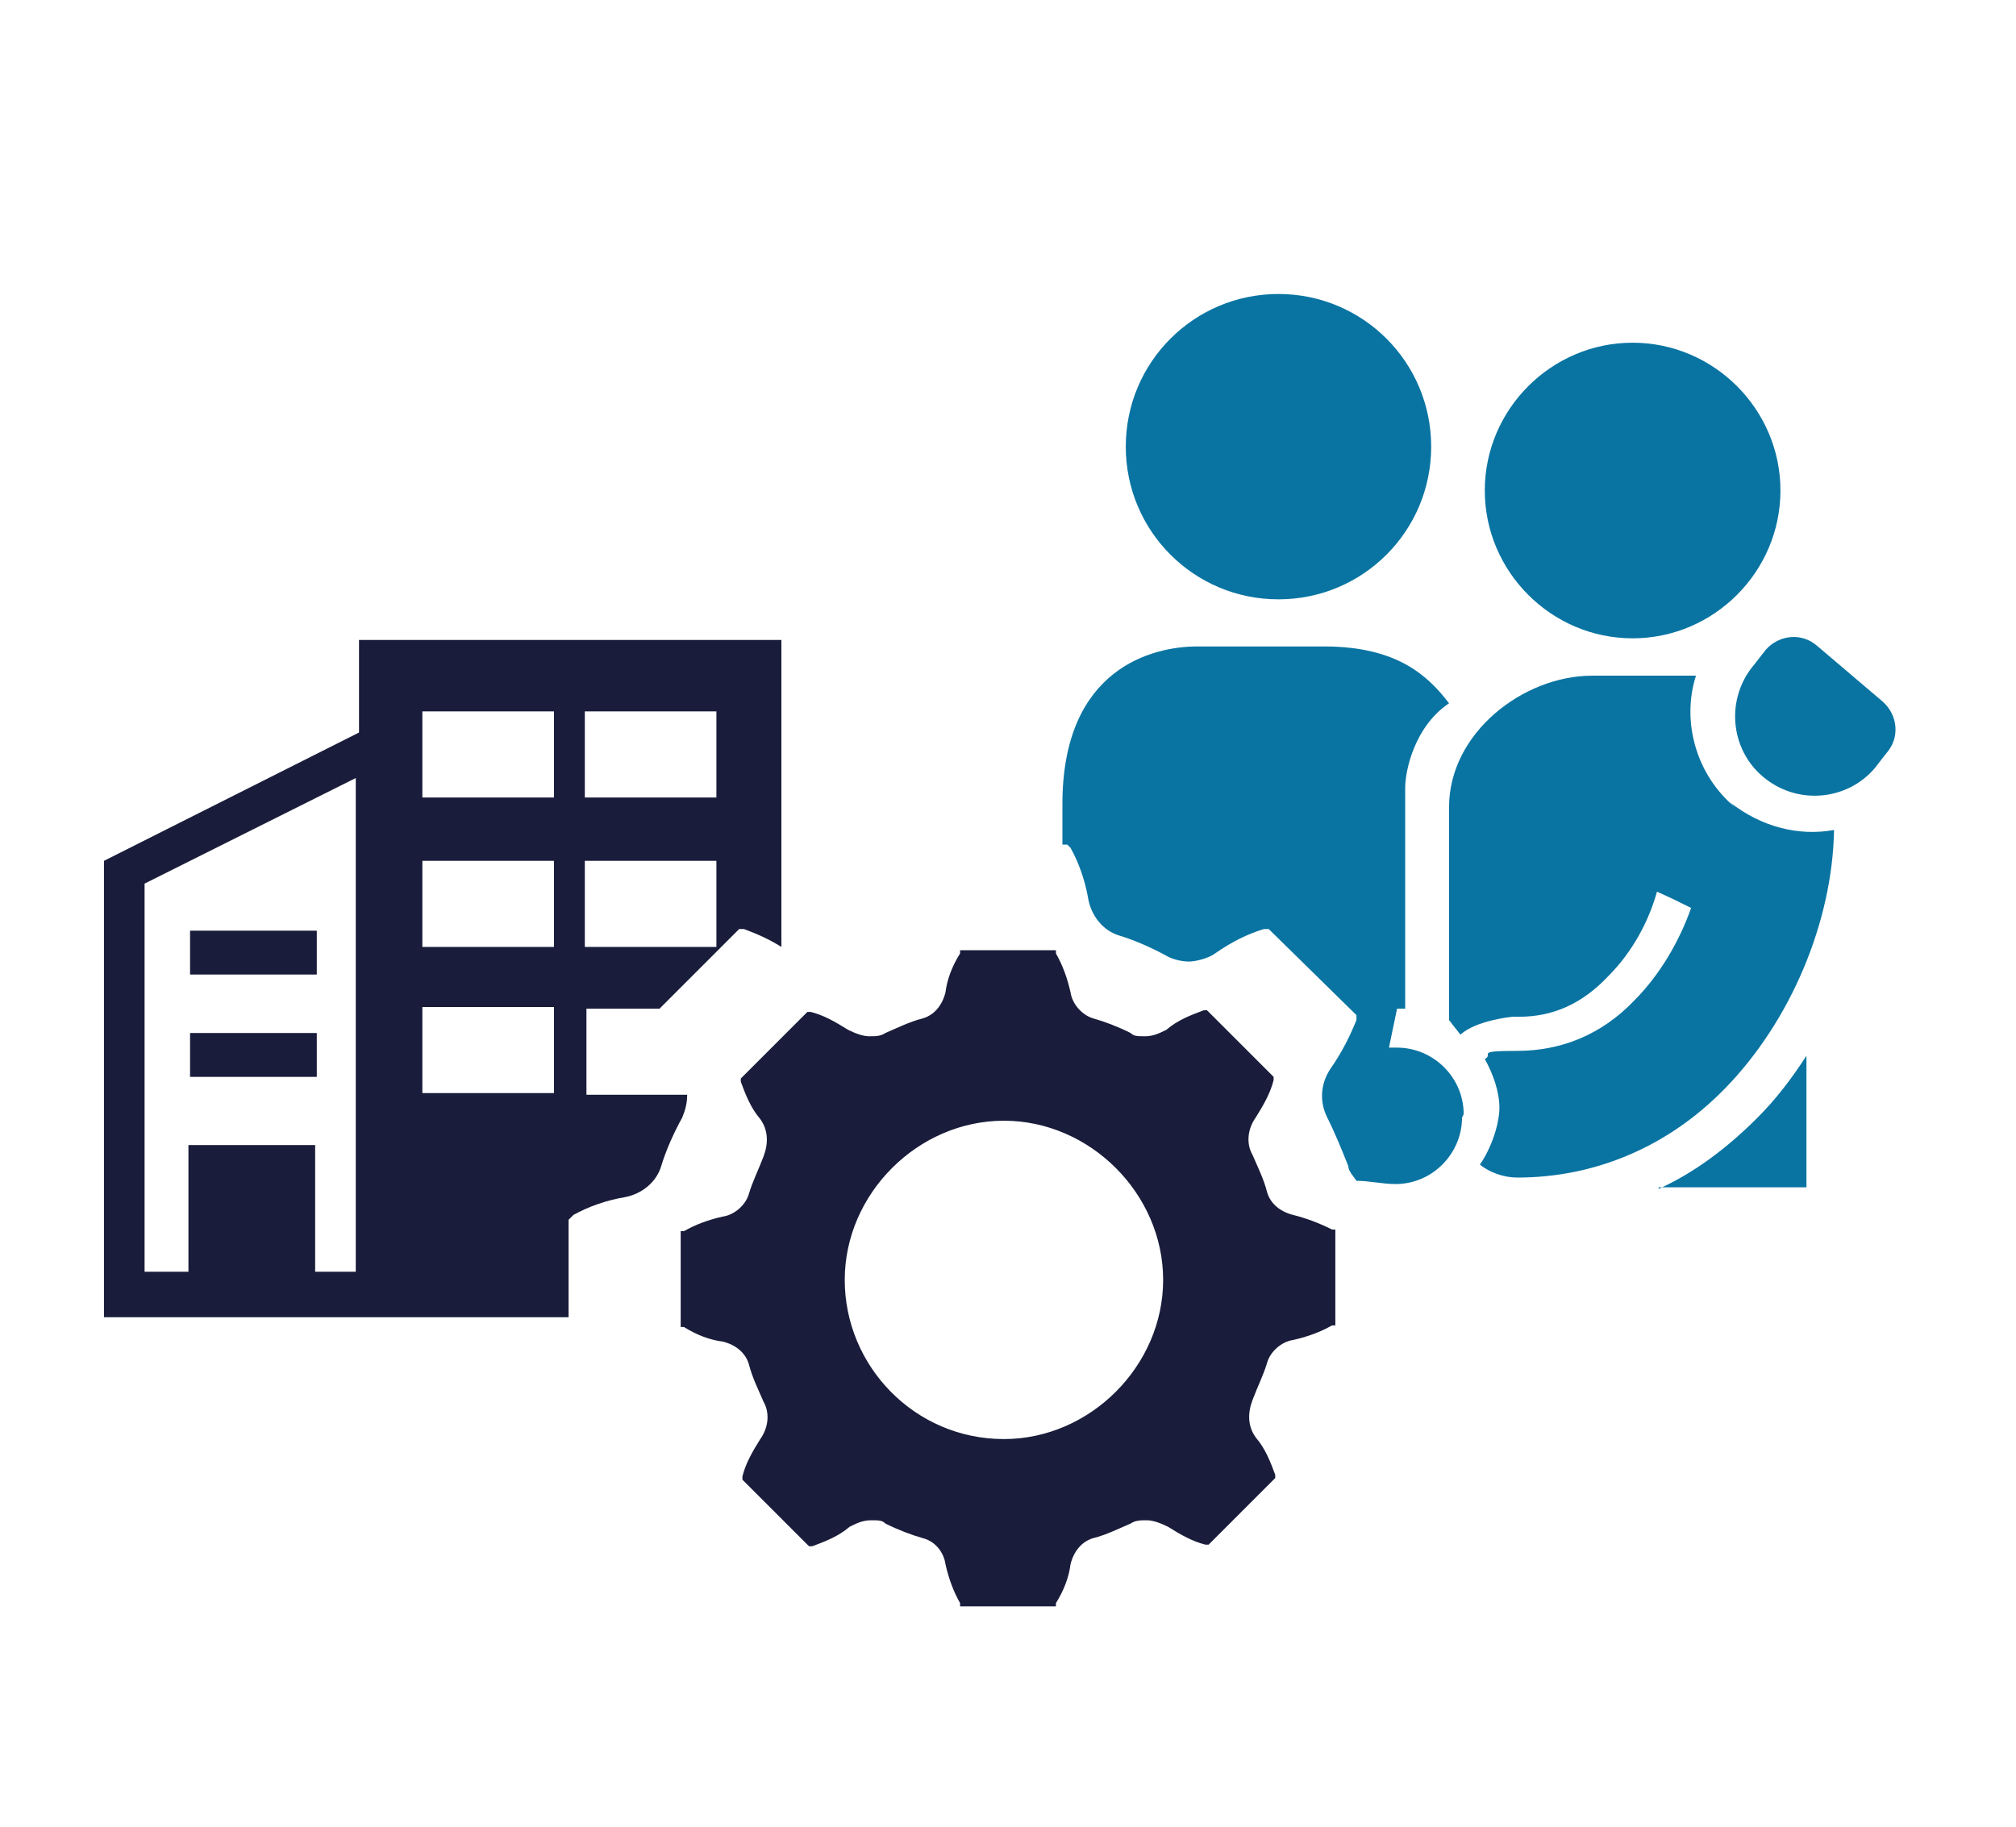
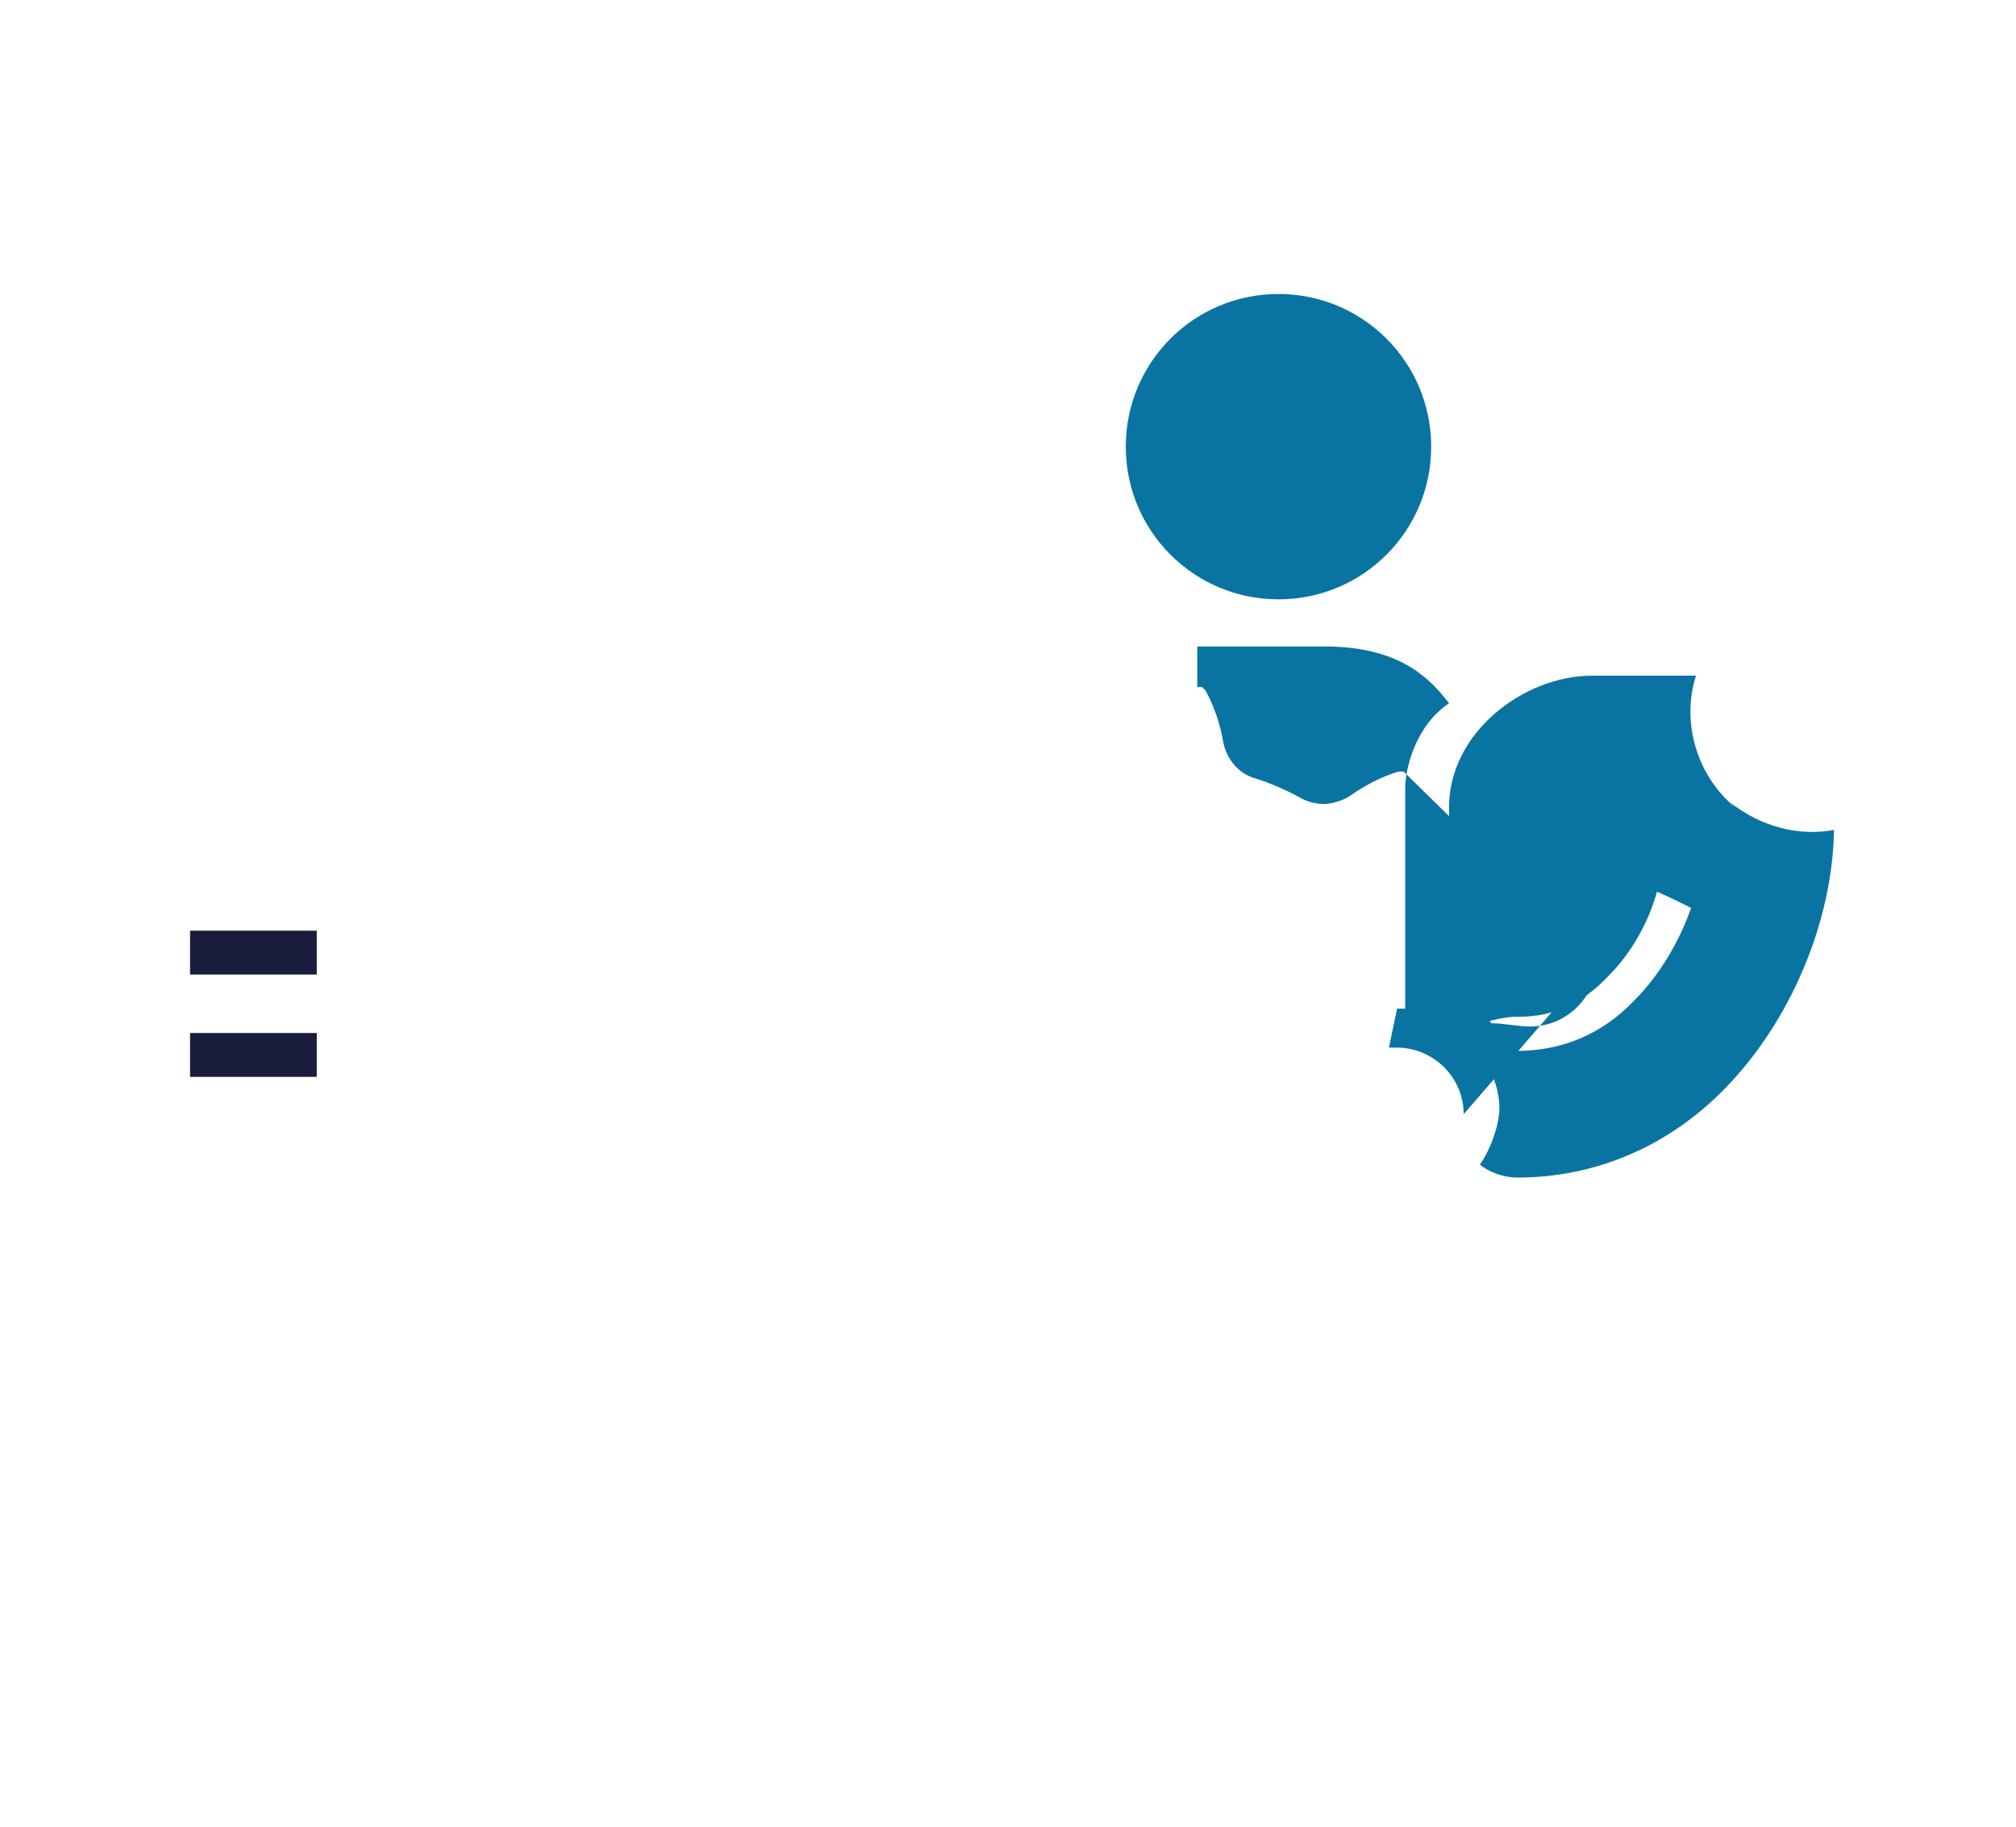
<svg xmlns="http://www.w3.org/2000/svg" id="Calque_1" version="1.1" viewBox="0 0 124.1 112.5">
  <defs>
    <style> .st0 { fill: #0974a2; } .st1 { fill: #191c3a; } </style>
  </defs>
-   <path class="st0" d="M102.1,73.2c2.2-1,4.2-2.5,6.1-4.4,1.1-1.1,2.1-2.4,3-3.8v8.1h-9.1Z" />
-   <path class="st0" d="M108.5,47.8h0c-2-1.7-2.3-4.8-.5-6.9l.7-.9c.8-.9,2.2-1.1,3.2-.2l4,3.4c.9.8,1.1,2.2.2,3.2l-.7.9c-1.7,2-4.8,2.3-6.9.5" />
  <path class="st0" d="M88.1,27.5c0,5.2-4.2,9.4-9.4,9.4s-9.4-4.2-9.4-9.4,4.2-9.4,9.4-9.4,9.4,4.2,9.4,9.4" />
-   <path class="st0" d="M109.6,30.2c0,5-4.1,9.1-9.1,9.1s-9.1-4.1-9.1-9.1,4.1-9.1,9.1-9.1,9.1,4.1,9.1,9.1" />
  <path class="st0" d="M106.8,49.7c-2.4-2-3.3-5.3-2.4-8.1h-6.4c-4.2,0-8.8,3.5-8.8,8.1v13.1s.3.4.7.9c1-.9,3.2-1.1,3.2-1.1h.4c2.1,0,3.9-.8,5.5-2.5,1.5-1.5,2.5-3.4,3-5.2.9.4,1.3.6,2.1,1-.7,2-1.9,4.1-3.5,5.7-2,2.1-4.5,3.1-7.2,3.1s-1.4.2-2,.5c.5.9.9,2,.9,3s-.5,2.5-1.2,3.5c.6.5,1.5.8,2.3.8,4.8,0,9.3-1.9,12.8-5.5,4-4.1,6.6-10.2,6.7-15.9-2.2.4-4.5-.2-6.4-1.7" />
-   <path class="st1" d="M35.3,74.8c.9-.5,2-.9,3.2-1.1,1-.2,1.9-.9,2.2-1.9.3-1,.8-2.1,1.3-3,.2-.5.3-.9.3-1.4h-6.2v-5.3h4.5l4.9-4.9h.3c.8.3,1.5.6,2.3,1.1v-18.9h-26v5.7l-15.7,7.9v28.1h28.6v-6l.2-.2h0ZM36,43.8h8.1v5.3h-8.1v-5.3ZM36,53h8.1v5.3h-8.1v-5.3ZM22.1,78.3h-2.7v-7.8h-7.8v7.8h-2.7v-23.9l13-6.5v30.4h0ZM34.1,67.3h-8.1v-5.3h8.1v5.3ZM34.1,58.3h-8.1v-5.3h8.1v5.3ZM34.1,49.1h-8.1v-5.3h8.1v5.3Z" />
  <rect class="st1" x="11.7" y="63.6" width="7.8" height="2.7" />
  <rect class="st1" x="11.7" y="57.3" width="7.8" height="2.7" />
-   <path class="st0" d="M90.1,68.6c0-2.3-1.9-4.1-4.1-4.1s-.5,0-.5,0l.5-2.4h.5v-13.6c0-1.1.6-3.8,2.7-5.2-1.3-1.7-3.2-3.5-7.7-3.5h-7.8c-2.7,0-8.3,1.3-8.3,9.7s0,1.6,0,2.5h.3l.2.2c.5.9.9,2,1.1,3.2.2,1,.9,1.9,1.9,2.2,1,.3,2.1.8,3,1.3.4.2.9.3,1.3.3s1.2-.2,1.6-.5c1-.7,2-1.2,3-1.5h.3c0,0,5.4,5.3,5.4,5.3v.3c-.4,1-.9,2-1.6,3-.6.9-.7,2-.2,3,.5,1,.9,2,1.3,3,0,.3.3.6.5.9.8,0,1.6.2,2.4.2,2.3,0,4.1-1.9,4.1-4.1" />
-   <path class="st1" d="M82,75.7c-.8-.4-1.6-.7-2.4-.9-.8-.2-1.4-.7-1.6-1.4-.2-.8-.6-1.6-.9-2.3-.4-.7-.3-1.6.2-2.3.5-.8.9-1.5,1.1-2.3v-.2l-4.1-4.1h-.2c-.8.3-1.6.6-2.3,1.2-.4.2-.8.4-1.3.4s-.7,0-.9-.2c-.8-.4-1.6-.7-2.3-.9s-1.3-.9-1.4-1.6c-.2-.9-.5-1.7-.9-2.4v-.2h-5.9v.2c-.5.8-.8,1.6-.9,2.4-.2.8-.7,1.4-1.4,1.6-.8.2-1.6.6-2.3.9-.3.2-.6.2-1,.2s-.9-.2-1.3-.4c-.8-.5-1.5-.9-2.3-1.1h-.2l-4.1,4.1v.2c.3.8.6,1.6,1.2,2.3.5.7.5,1.5.2,2.3s-.7,1.6-.9,2.3-.9,1.3-1.6,1.4c-.9.2-1.7.5-2.4.9h-.2v5.9h.2c.8.5,1.6.8,2.4.9.8.2,1.4.7,1.6,1.4.2.8.6,1.6.9,2.3.4.7.3,1.6-.2,2.3-.5.8-.9,1.5-1.1,2.3v.2l4.1,4.1h.2c.8-.3,1.6-.6,2.3-1.2.4-.2.8-.4,1.3-.4s.7,0,.9.2c.8.4,1.6.7,2.3.9.8.2,1.3.9,1.4,1.6.2.9.5,1.7.9,2.4v.2h5.9v-.2c.5-.8.8-1.6.9-2.4.2-.8.7-1.4,1.4-1.6.8-.2,1.6-.6,2.3-.9.3-.2.6-.2,1-.2s.9.2,1.3.4c.8.5,1.5.9,2.3,1.1h.2l4.1-4.1v-.2c-.3-.8-.6-1.6-1.2-2.3-.5-.7-.5-1.5-.2-2.3s.7-1.6.9-2.3.9-1.3,1.6-1.4c.9-.2,1.7-.5,2.4-.9h.2v-5.9h-.2ZM61.8,88.6c-5.5,0-9.8-4.5-9.8-9.8s4.5-9.8,9.8-9.8,9.8,4.5,9.8,9.8-4.5,9.8-9.8,9.8" />
+   <path class="st0" d="M90.1,68.6c0-2.3-1.9-4.1-4.1-4.1s-.5,0-.5,0l.5-2.4h.5v-13.6c0-1.1.6-3.8,2.7-5.2-1.3-1.7-3.2-3.5-7.7-3.5h-7.8s0,1.6,0,2.5h.3l.2.2c.5.9.9,2,1.1,3.2.2,1,.9,1.9,1.9,2.2,1,.3,2.1.8,3,1.3.4.2.9.3,1.3.3s1.2-.2,1.6-.5c1-.7,2-1.2,3-1.5h.3c0,0,5.4,5.3,5.4,5.3v.3c-.4,1-.9,2-1.6,3-.6.9-.7,2-.2,3,.5,1,.9,2,1.3,3,0,.3.3.6.5.9.8,0,1.6.2,2.4.2,2.3,0,4.1-1.9,4.1-4.1" />
</svg>